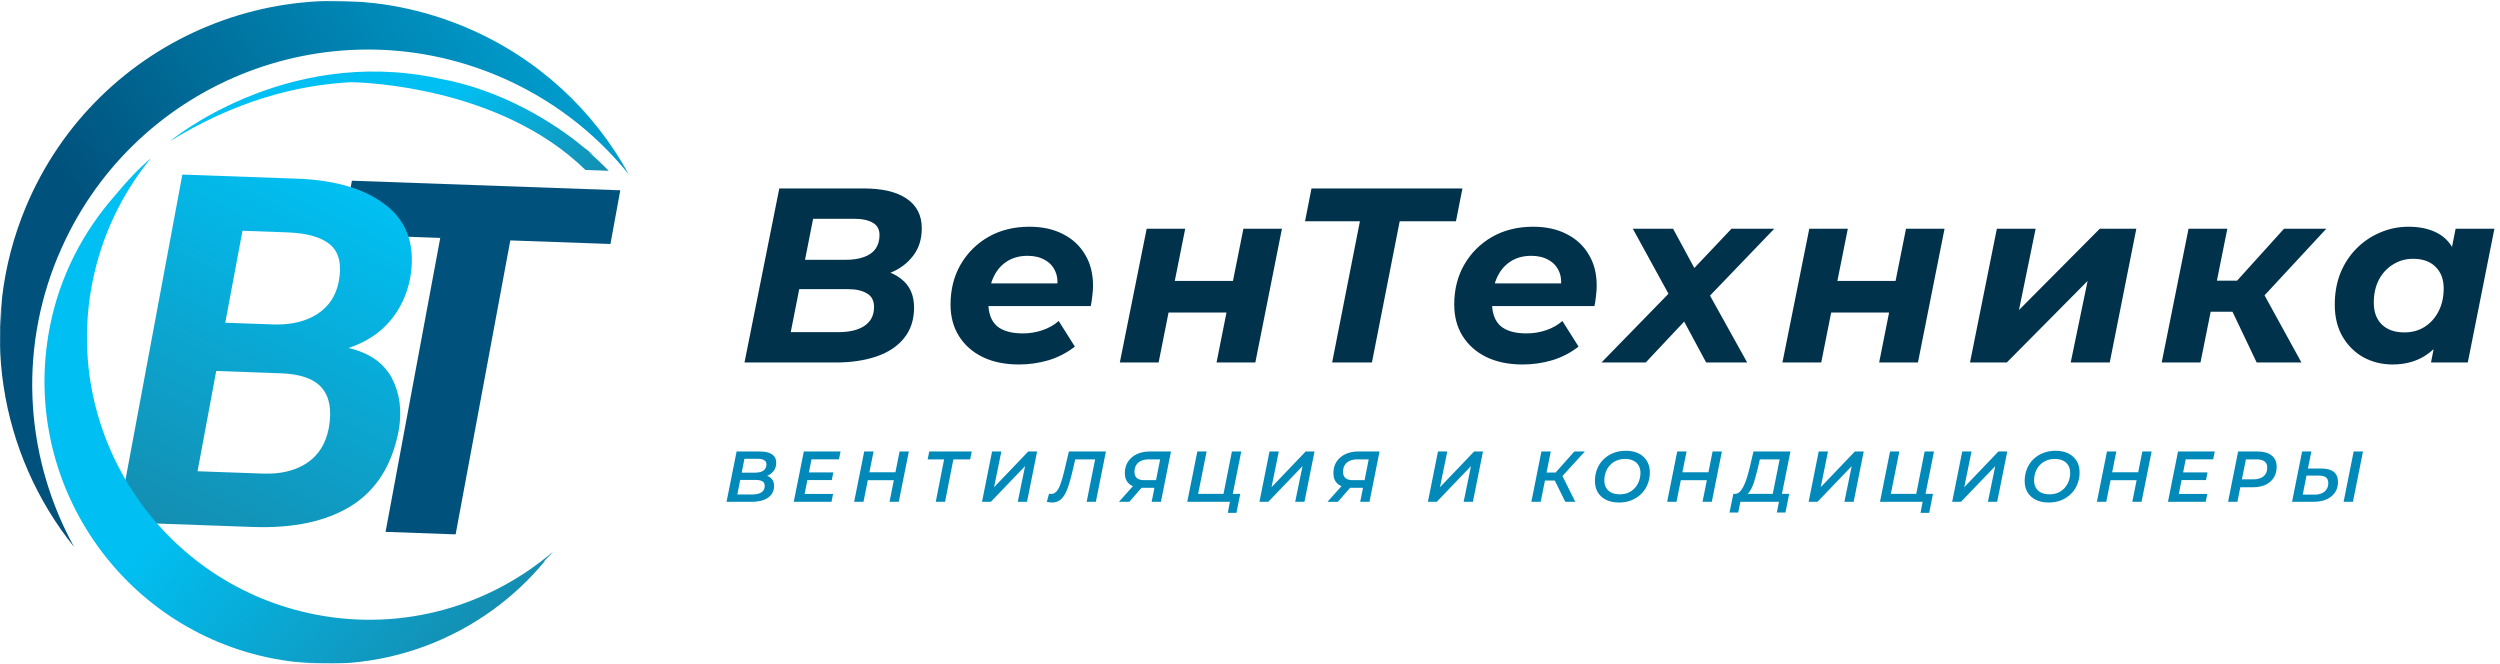
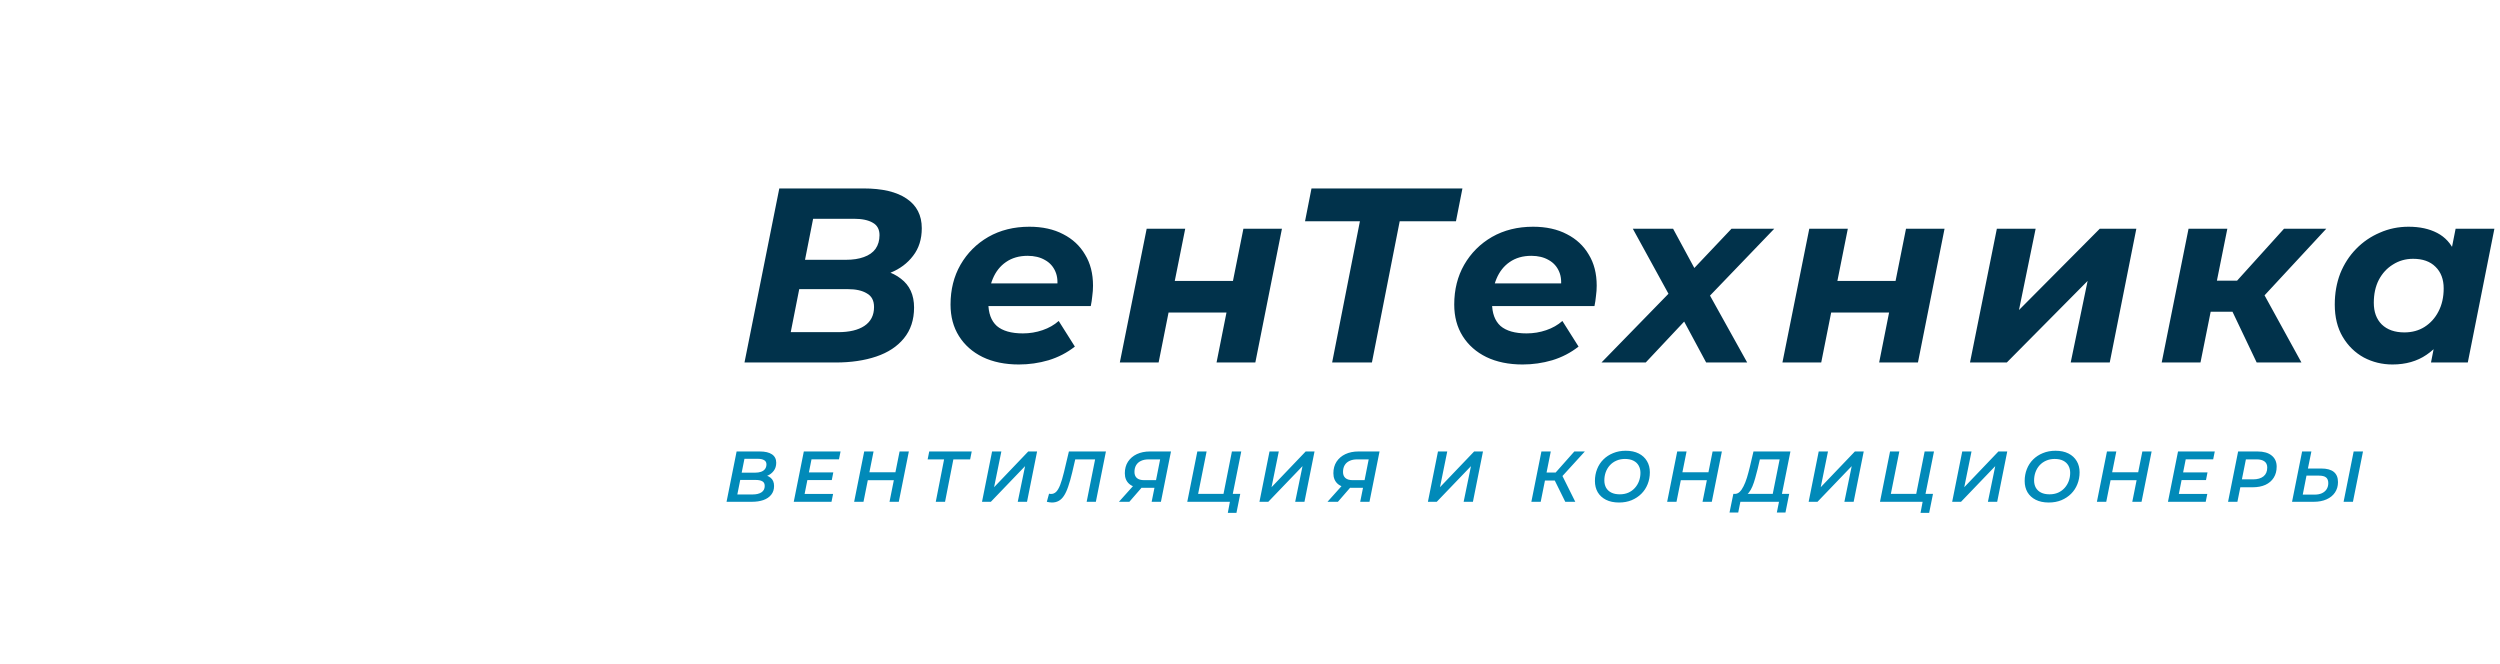
<svg xmlns="http://www.w3.org/2000/svg" width="1669" height="443" viewBox="0 0 1669 443" fill="none">
  <g clip-path="url(#clip0_6_134)">
    <mask id="mask0_6_134" style="mask-type:luminance" maskUnits="userSpaceOnUse" x="-8" y="-8" width="432" height="459">
-       <path d="M423.766 7.562L8.031 -7.28L-7.766 435.202L407.969 450.044L423.766 7.562Z" fill="white" />
-     </mask>
+       </mask>
    <g mask="url(#mask0_6_134)">
      <path d="M407.529 162.89L340.687 160.503L304.175 356.743L257.405 355.073L293.917 158.834L228.359 156.493L234.934 120.642L414.103 127.039L407.529 162.89Z" fill="#00517B" />
-       <path d="M78.496 348.634L121.736 116.549L198.179 119.278C224.566 120.22 244.702 126.388 258.587 137.729C272.472 149.072 277.5 165.187 273.776 185.975C271.583 197 267.028 206.552 260.11 214.581C253.19 222.661 244.036 228.554 232.696 232.313C246.612 235.585 256.19 242.301 261.586 252.415C266.929 262.578 268.47 274.148 266.204 287.226C261.833 310.304 251.365 327.048 234.747 337.558C218.078 348.014 196.113 352.781 168.75 351.804L78.549 348.584L78.496 348.634ZM144.351 247.664L131.885 314.609L175.471 316.165C187.433 316.592 197.284 314.219 204.974 309.046C212.715 303.872 217.568 296.079 219.536 285.611C221.597 273.913 220.065 265.017 214.883 258.972C209.753 252.929 200.617 249.673 187.474 249.204L144.402 247.666L144.351 247.664ZM150.435 215.446L183.446 216.625C195.004 216.831 204.547 214.448 212.075 209.473C219.656 204.501 224.332 197.317 226.156 187.975C228.252 176.793 226.435 168.658 220.706 163.57C214.926 158.429 205.209 155.614 191.552 155.127L161.879 154.067L150.384 215.444L150.435 215.446Z" fill="url(#paint0_linear_6_134)" />
      <path d="M38.948 170.6C86.713 56.544 217.914 2.731 332.02 50.498C367.623 65.442 397.335 88.453 419.875 116.553C396.419 73.821 358.978 38.353 310.408 18.011C196.353 -29.754 65.103 24.005 17.285 138.11C-15.538 216.614 -0.331 303.257 49.478 365.177C17.668 307.344 11.417 236.235 38.897 170.598L38.948 170.6Z" fill="url(#paint1_linear_6_134)" />
-       <path d="M369.412 368.119C327.204 404.291 269.628 421.665 210.869 410.316C108.614 390.524 41.723 291.6 61.514 189.346C67.691 157.439 81.557 128.994 100.798 105.521C92.155 112.924 84.405 121.23 77.203 130.021C55.617 154.386 39.74 184.456 33.171 218.713C13.379 320.967 80.27 419.891 182.525 439.683C252.823 453.244 321.654 425.836 364.161 374.1C363.682 374.545 363.159 374.836 362.681 375.23C364.877 372.789 367.319 370.614 369.414 368.067L369.412 368.119Z" fill="url(#paint2_linear_6_134)" />
      <path d="M398.786 105.519C400.087 106.542 401.288 107.459 402.585 108.534C402.585 108.534 401.29 107.408 398.786 105.519Z" fill="url(#paint3_linear_6_134)" />
-       <path d="M393.123 101.41C395.432 102.983 397.283 104.386 398.735 105.465C395.537 102.884 392.34 100.302 389.135 97.926C369.968 81.924 334.516 59.84 293.449 52.513C293.449 52.513 292.582 52.328 292.175 52.211C292.124 52.209 292.072 52.207 292.022 52.206C189.572 30.659 113.539 94.204 113.539 94.204C156.429 67.772 197.325 56.843 234.252 54.872C243.089 54.982 333.867 57.863 390.842 113.46L406.346 114.014C406.346 114.014 401.345 108.695 393.122 101.461L393.123 101.41ZM236.727 54.652C237.447 54.626 238.168 54.601 238.888 54.575L236.727 54.652Z" fill="url(#paint4_linear_6_134)" />
    </g>
    <path d="M497.022 242L520.262 125.8H576.37C588.986 125.8 598.614 128.069 605.254 132.606C612.005 137.144 615.38 143.728 615.38 152.36C615.38 159.664 613.444 165.806 609.57 170.786C605.808 175.766 600.772 179.529 594.464 182.074C588.156 184.62 581.295 185.892 573.88 185.892L578.196 179.252C587.935 179.252 595.682 181.521 601.436 186.058C607.302 190.485 610.234 196.904 610.234 205.314C610.234 213.504 607.966 220.365 603.428 225.898C599.002 231.321 592.86 235.36 585.002 238.016C577.145 240.672 568.126 242 557.944 242H497.022ZM527.898 221.748H559.604C567.019 221.748 572.829 220.365 577.034 217.598C581.35 214.721 583.508 210.516 583.508 204.982C583.508 200.666 581.904 197.623 578.694 195.852C575.596 193.971 571.39 193.03 566.078 193.03H530.554L534.538 173.442H564.75C569.398 173.442 573.382 172.834 576.702 171.616C580.133 170.399 582.734 168.573 584.504 166.138C586.275 163.593 587.16 160.55 587.16 157.008C587.16 153.135 585.666 150.368 582.678 148.708C579.69 146.938 575.485 146.052 570.062 146.052H542.838L527.898 221.748ZM680.228 243.328C670.932 243.328 662.853 241.668 655.992 238.348C649.241 235.028 643.985 230.38 640.222 224.404C636.459 218.428 634.578 211.401 634.578 203.322C634.578 193.362 636.791 184.509 641.218 176.762C645.755 168.905 651.953 162.708 659.81 158.17C667.778 153.633 676.908 151.364 687.2 151.364C695.943 151.364 703.468 153.024 709.776 156.344C716.084 159.554 720.953 164.091 724.384 169.956C727.925 175.711 729.696 182.628 729.696 190.706C729.696 193.03 729.53 195.354 729.198 197.678C728.977 200.002 728.645 202.216 728.202 204.318H654.332L656.988 189.212H716.084L705.46 193.86C706.345 188.88 706.069 184.73 704.63 181.41C703.191 177.98 700.867 175.379 697.658 173.608C694.449 171.727 690.575 170.786 686.038 170.786C680.394 170.786 675.58 172.17 671.596 174.936C667.723 177.592 664.79 181.3 662.798 186.058C660.806 190.817 659.81 196.184 659.81 202.16C659.81 209.022 661.691 214.168 665.454 217.598C669.327 220.918 675.137 222.578 682.884 222.578C687.421 222.578 691.793 221.859 695.998 220.42C700.203 218.982 703.8 216.934 706.788 214.278L717.578 231.376C712.377 235.471 706.511 238.514 699.982 240.506C693.563 242.388 686.979 243.328 680.228 243.328ZM747.593 242L765.521 152.692H791.251L784.279 187.552H823.123L830.095 152.692H855.825L838.063 242H812.167L818.807 208.634H780.129L773.489 242H747.593ZM889.333 242L909.087 141.57L913.901 147.712H871.239L875.555 125.8H976.317L972.001 147.712H928.343L935.647 141.57L915.893 242H889.333ZM1016.49 243.328C1007.2 243.328 999.12 241.668 992.259 238.348C985.508 235.028 980.251 230.38 976.489 224.404C972.726 218.428 970.845 211.401 970.845 203.322C970.845 193.362 973.058 184.509 977.485 176.762C982.022 168.905 988.219 162.708 996.077 158.17C1004.04 153.633 1013.17 151.364 1023.47 151.364C1032.21 151.364 1039.73 153.024 1046.04 156.344C1052.35 159.554 1057.22 164.091 1060.65 169.956C1064.19 175.711 1065.96 182.628 1065.96 190.706C1065.96 193.03 1065.8 195.354 1065.46 197.678C1065.24 200.002 1064.91 202.216 1064.47 204.318H990.599L993.255 189.212H1052.35L1041.73 193.86C1042.61 188.88 1042.34 184.73 1040.9 181.41C1039.46 177.98 1037.13 175.379 1033.92 173.608C1030.72 171.727 1026.84 170.786 1022.3 170.786C1016.66 170.786 1011.85 172.17 1007.86 174.936C1003.99 177.592 1001.06 181.3 999.065 186.058C997.073 190.817 996.077 196.184 996.077 202.16C996.077 209.022 997.958 214.168 1001.72 217.598C1005.59 220.918 1011.4 222.578 1019.15 222.578C1023.69 222.578 1028.06 221.859 1032.26 220.42C1036.47 218.982 1040.07 216.934 1043.05 214.278L1053.84 231.376C1048.64 235.471 1042.78 238.514 1036.25 240.506C1029.83 242.388 1023.25 243.328 1016.49 243.328ZM1069.14 242L1120.6 189.212L1117.28 202.326L1090.06 152.692H1116.95L1135.54 187.054L1123.59 186.888L1155.96 152.692H1184.51L1135.38 203.82L1137.54 190.042L1166.42 242H1139.03L1119.94 206.476H1132.06L1098.69 242H1069.14ZM1189.95 242L1207.88 152.692H1233.61L1226.64 187.552H1265.48L1272.45 152.692H1298.18L1280.42 242H1254.52L1261.16 208.634H1222.49L1215.85 242H1189.95ZM1315.17 242L1333.1 152.692H1358.99L1347.87 206.974L1401.82 152.692H1426.22L1408.46 242H1382.4L1393.69 187.552L1339.74 242H1315.17ZM1506.56 242L1486.31 199.504L1507.72 189.71L1536.44 242H1506.56ZM1443.15 242L1461.07 152.692H1486.97L1469.04 242H1443.15ZM1468.38 208.136L1472.2 187.386H1503.57L1499.59 208.136H1468.38ZM1508.72 200.5L1484.31 197.512L1524.82 152.692H1553.04L1508.72 200.5ZM1597.2 243.328C1590.34 243.328 1583.98 241.779 1578.11 238.68C1572.25 235.471 1567.54 230.878 1564 224.902C1560.46 218.926 1558.69 211.733 1558.69 203.322C1558.69 195.797 1559.91 188.88 1562.34 182.572C1564.89 176.264 1568.43 170.786 1572.97 166.138C1577.5 161.49 1582.76 157.894 1588.74 155.348C1594.71 152.692 1601.13 151.364 1607.99 151.364C1615.41 151.364 1621.77 152.748 1627.08 155.514C1632.39 158.281 1636.32 162.597 1638.87 168.462C1641.52 174.217 1642.46 181.687 1641.69 190.872C1641.14 201.386 1638.98 210.626 1635.22 218.594C1631.45 226.452 1626.36 232.538 1619.94 236.854C1613.64 241.17 1606.05 243.328 1597.2 243.328ZM1605.17 221.914C1610.26 221.914 1614.74 220.697 1618.62 218.262C1622.6 215.717 1625.7 212.286 1627.91 207.97C1630.24 203.544 1631.4 198.398 1631.4 192.532C1631.4 186.446 1629.57 181.632 1625.92 178.09C1622.38 174.549 1617.4 172.778 1610.98 172.778C1606 172.778 1601.52 174.051 1597.53 176.596C1593.55 179.031 1590.4 182.462 1588.07 186.888C1585.86 191.204 1584.75 196.295 1584.75 202.16C1584.75 208.247 1586.52 213.061 1590.06 216.602C1593.72 220.144 1598.75 221.914 1605.17 221.914ZM1622.93 242L1626.42 224.238L1632.23 197.678L1635.71 171.118L1639.37 152.692H1665.26L1647.5 242H1622.93Z" fill="#01324B" />
    <path d="M485.04 335L491.76 301.4H507.264C510.784 301.4 513.488 302.04 515.376 303.32C517.264 304.6 518.208 306.472 518.208 308.936C518.208 311.048 517.664 312.824 516.576 314.264C515.52 315.704 514.144 316.792 512.448 317.528C510.784 318.264 508.992 318.632 507.072 318.632L508.272 317C510.8 317 512.848 317.64 514.416 318.92C515.984 320.168 516.768 322.008 516.768 324.44C516.768 326.776 516.128 328.728 514.848 330.296C513.6 331.864 511.856 333.048 509.616 333.848C507.408 334.616 504.832 335 501.888 335H485.04ZM492.24 330.104H502.32C504.912 330.104 506.928 329.624 508.368 328.664C509.808 327.704 510.528 326.296 510.528 324.44C510.528 322.936 510 321.896 508.944 321.32C507.888 320.712 506.4 320.408 504.48 320.408H493.296L494.256 315.56H504C505.536 315.56 506.88 315.368 508.032 314.984C509.216 314.568 510.112 313.944 510.72 313.112C511.36 312.248 511.68 311.208 511.68 309.992C511.68 308.712 511.168 307.784 510.144 307.208C509.152 306.6 507.728 306.296 505.872 306.296H496.992L492.24 330.104ZM539.556 315.368H556.308L555.3 320.504H538.548L539.556 315.368ZM537.156 329.768H556.164L555.108 335H529.908L536.628 301.4H561.156L560.1 306.632H541.764L537.156 329.768ZM600.56 301.4H606.752L600.032 335H593.84L600.56 301.4ZM576.464 335H570.224L576.944 301.4H583.184L576.464 335ZM597.2 320.6H578.912L579.92 315.272H598.304L597.2 320.6ZM624.721 335L630.577 305.144L631.777 306.68H619.297L620.353 301.4H648.721L647.665 306.68H634.993L636.769 305.144L630.913 335H624.721ZM655.591 335L662.311 301.4H668.503L663.655 325.256L686.455 301.4H692.359L685.639 335H679.447L684.343 311.192L661.495 335H655.591ZM702.268 335.48C701.692 335.48 701.148 335.432 700.636 335.336C700.092 335.272 699.5 335.16 698.86 335L700.348 329.576C700.732 329.704 701.164 329.768 701.644 329.768C702.956 329.768 704.092 329.304 705.052 328.376C706.012 327.448 706.908 325.928 707.74 323.816C708.572 321.704 709.42 318.872 710.284 315.32L713.596 301.4H738.316L731.596 335H725.452L731.404 305.144L732.556 306.68H716.572L718.204 305.096L715.804 315.416C714.908 319.16 714.012 322.312 713.116 324.872C712.252 327.432 711.292 329.496 710.236 331.064C709.212 332.6 708.044 333.72 706.732 334.424C705.452 335.128 703.964 335.48 702.268 335.48ZM768.84 335L771 324.248L772.296 325.64H762.408C758.728 325.64 755.896 324.792 753.912 323.096C751.928 321.368 750.936 318.984 750.936 315.944C750.936 312.968 751.64 310.392 753.048 308.216C754.488 306.04 756.456 304.36 758.952 303.176C761.48 301.992 764.392 301.4 767.688 301.4H781.752L775.032 335H768.84ZM747 335L757.752 323H764.376L753.96 335H747ZM771.432 322.232L774.84 305L776.04 306.68H766.872C764.856 306.68 763.144 307.016 761.736 307.688C760.328 308.328 759.24 309.288 758.472 310.568C757.736 311.816 757.368 313.336 757.368 315.128C757.368 316.824 757.896 318.152 758.952 319.112C760.04 320.072 761.672 320.552 763.848 320.552H773.304L771.432 322.232ZM792.618 335L799.338 301.4H805.53L799.866 329.72H816.81L822.426 301.4H828.666L821.946 335H792.618ZM819.69 342.392L821.37 333.464L822.474 335H815.706L816.81 329.72H827.994L825.45 342.392H819.69ZM840.809 335L847.529 301.4H853.721L848.873 325.256L871.673 301.4H877.577L870.857 335H864.665L869.561 311.192L846.713 335H840.809ZM908.07 335L910.23 324.248L911.526 325.64H901.638C897.958 325.64 895.126 324.792 893.142 323.096C891.158 321.368 890.166 318.984 890.166 315.944C890.166 312.968 890.87 310.392 892.278 308.216C893.718 306.04 895.686 304.36 898.182 303.176C900.71 301.992 903.622 301.4 906.918 301.4H920.982L914.262 335H908.07ZM886.23 335L896.982 323H903.606L893.19 335H886.23ZM910.662 322.232L914.07 305L915.27 306.68H906.102C904.086 306.68 902.374 307.016 900.966 307.688C899.558 308.328 898.47 309.288 897.702 310.568C896.966 311.816 896.598 313.336 896.598 315.128C896.598 316.824 897.126 318.152 898.182 319.112C899.27 320.072 900.902 320.552 903.078 320.552H912.534L910.662 322.232ZM953.273 335L959.993 301.4H966.185L961.337 325.256L984.137 301.4H990.041L983.321 335H977.129L982.025 311.192L959.177 335H953.273ZM1022.33 335L1029.05 301.4H1035.29L1028.57 335H1022.33ZM1029.58 320.792L1030.58 315.464H1041.86L1040.9 320.792H1029.58ZM1044.98 335L1036.87 318.584L1042.06 315.704L1051.66 335H1044.98ZM1042.15 318.824L1036.2 318.104L1051.03 301.4H1058.04L1042.15 318.824ZM1080.85 335.48C1077.46 335.48 1074.56 334.872 1072.16 333.656C1069.76 332.44 1067.92 330.76 1066.64 328.616C1065.4 326.44 1064.77 323.944 1064.77 321.128C1064.77 318.28 1065.25 315.64 1066.21 313.208C1067.17 310.744 1068.56 308.6 1070.39 306.776C1072.21 304.952 1074.39 303.528 1076.92 302.504C1079.44 301.448 1082.26 300.92 1085.36 300.92C1088.72 300.92 1091.6 301.528 1094 302.744C1096.4 303.96 1098.24 305.656 1099.52 307.832C1100.8 309.976 1101.44 312.456 1101.44 315.272C1101.44 318.12 1100.95 320.776 1099.96 323.24C1099 325.672 1097.6 327.8 1095.78 329.624C1093.96 331.448 1091.78 332.888 1089.25 333.944C1086.76 334.968 1083.96 335.48 1080.85 335.48ZM1081.38 330.008C1083.49 330.008 1085.4 329.64 1087.09 328.904C1088.79 328.136 1090.23 327.096 1091.41 325.784C1092.63 324.44 1093.56 322.904 1094.2 321.176C1094.84 319.416 1095.16 317.576 1095.16 315.656C1095.16 313.832 1094.76 312.216 1093.96 310.808C1093.16 309.4 1091.99 308.312 1090.45 307.544C1088.92 306.776 1087.03 306.392 1084.79 306.392C1082.71 306.392 1080.8 306.776 1079.08 307.544C1077.38 308.28 1075.92 309.32 1074.71 310.664C1073.52 311.976 1072.61 313.512 1071.97 315.272C1071.36 317 1071.06 318.824 1071.06 320.744C1071.06 322.568 1071.44 324.184 1072.21 325.592C1073.01 327 1074.18 328.088 1075.72 328.856C1077.25 329.624 1079.14 330.008 1081.38 330.008ZM1143.33 301.4H1149.52L1142.8 335H1136.61L1143.33 301.4ZM1119.23 335H1112.99L1119.71 301.4H1125.95L1119.23 335ZM1139.97 320.6H1121.68L1122.69 315.272H1141.07L1139.97 320.6ZM1183 332.12L1188.09 306.68H1174.89L1173.45 312.872C1172.9 315.08 1172.34 317.192 1171.77 319.208C1171.22 321.192 1170.62 323 1169.94 324.632C1169.27 326.232 1168.52 327.576 1167.69 328.664C1166.89 329.72 1165.99 330.424 1165 330.776L1157.99 329.72C1159.21 329.784 1160.31 329.368 1161.3 328.472C1162.3 327.544 1163.19 326.264 1163.99 324.632C1164.82 323 1165.58 321.096 1166.25 318.92C1166.92 316.712 1167.56 314.344 1168.17 311.816L1170.62 301.4H1195.29L1189.14 332.12H1183ZM1154.63 342.152L1157.18 329.72H1194.47L1191.98 342.152H1186.22L1187.66 335H1161.88L1160.44 342.152H1154.63ZM1207.45 335L1214.17 301.4H1220.36L1215.52 325.256L1238.32 301.4H1244.22L1237.5 335H1231.31L1236.2 311.192L1213.36 335H1207.45ZM1255.08 335L1261.8 301.4H1267.99L1262.33 329.72H1279.27L1284.89 301.4H1291.13L1284.41 335H1255.08ZM1282.15 342.392L1283.83 333.464L1284.94 335H1278.17L1279.27 329.72H1290.46L1287.91 342.392H1282.15ZM1303.27 335L1309.99 301.4H1316.18L1311.34 325.256L1334.14 301.4H1340.04L1333.32 335H1327.13L1332.02 311.192L1309.18 335H1303.27ZM1367.75 335.48C1364.36 335.48 1361.46 334.872 1359.06 333.656C1356.66 332.44 1354.82 330.76 1353.54 328.616C1352.29 326.44 1351.67 323.944 1351.67 321.128C1351.67 318.28 1352.15 315.64 1353.11 313.208C1354.07 310.744 1355.46 308.6 1357.28 306.776C1359.11 304.952 1361.28 303.528 1363.81 302.504C1366.34 301.448 1369.16 300.92 1372.26 300.92C1375.62 300.92 1378.5 301.528 1380.9 302.744C1383.3 303.96 1385.14 305.656 1386.42 307.832C1387.7 309.976 1388.34 312.456 1388.34 315.272C1388.34 318.12 1387.84 320.776 1386.85 323.24C1385.89 325.672 1384.5 327.8 1382.68 329.624C1380.85 331.448 1378.68 332.888 1376.15 333.944C1373.65 334.968 1370.85 335.48 1367.75 335.48ZM1368.28 330.008C1370.39 330.008 1372.29 329.64 1373.99 328.904C1375.68 328.136 1377.12 327.096 1378.31 325.784C1379.52 324.44 1380.45 322.904 1381.09 321.176C1381.73 319.416 1382.05 317.576 1382.05 315.656C1382.05 313.832 1381.65 312.216 1380.85 310.808C1380.05 309.4 1378.88 308.312 1377.35 307.544C1375.81 306.776 1373.92 306.392 1371.68 306.392C1369.6 306.392 1367.7 306.776 1365.97 307.544C1364.28 308.28 1362.82 309.32 1361.6 310.664C1360.42 311.976 1359.51 313.512 1358.87 315.272C1358.26 317 1357.96 318.824 1357.96 320.744C1357.96 322.568 1358.34 324.184 1359.11 325.592C1359.91 327 1361.08 328.088 1362.61 328.856C1364.15 329.624 1366.04 330.008 1368.28 330.008ZM1430.23 301.4H1436.42L1429.7 335H1423.51L1430.23 301.4ZM1406.13 335H1399.89L1406.61 301.4H1412.85L1406.13 335ZM1426.87 320.6H1408.58L1409.59 315.272H1427.97L1426.87 320.6ZM1456.98 315.368H1473.73L1472.72 320.504H1455.97L1456.98 315.368ZM1454.58 329.768H1473.59L1472.53 335H1447.33L1454.05 301.4H1478.58L1477.52 306.632H1459.19L1454.58 329.768ZM1487.45 335L1494.17 301.4H1507.13C1511.2 301.4 1514.33 302.296 1516.54 304.088C1518.78 305.88 1519.9 308.36 1519.9 311.528C1519.9 314.376 1519.25 316.84 1517.93 318.92C1516.65 320.968 1514.81 322.552 1512.41 323.672C1510.01 324.76 1507.17 325.304 1503.87 325.304H1492.93L1496.24 322.328L1493.69 335H1487.45ZM1496.09 323.048L1493.89 320.024H1504.11C1507.12 320.024 1509.45 319.352 1511.12 318.008C1512.78 316.664 1513.61 314.696 1513.61 312.104C1513.61 310.28 1512.99 308.92 1511.74 308.024C1510.53 307.128 1508.77 306.68 1506.46 306.68H1496.72L1499.98 303.56L1496.09 323.048ZM1549.65 312.776C1557.11 312.776 1560.84 315.8 1560.84 321.848C1560.84 324.504 1560.17 326.824 1558.82 328.808C1557.51 330.76 1555.64 332.28 1553.21 333.368C1550.77 334.456 1547.93 335 1544.66 335H1530.17L1536.89 301.4H1543.08L1540.77 312.776H1549.65ZM1545.33 330.2C1547.16 330.2 1548.74 329.896 1550.09 329.288C1551.46 328.648 1552.52 327.752 1553.25 326.6C1553.99 325.448 1554.36 324.088 1554.36 322.52C1554.36 320.792 1553.86 319.528 1552.87 318.728C1551.88 317.928 1550.28 317.528 1548.07 317.528H1539.81L1537.32 330.2H1545.33ZM1564.58 335L1571.3 301.4H1577.54L1570.82 335H1564.58Z" fill="#018AB9" />
  </g>
  <defs>
    <linearGradient id="paint0_linear_6_134" x1="234.555" y1="124.072" x2="114.51" y2="366.471" gradientUnits="userSpaceOnUse">
      <stop stop-color="#00C0F3" />
      <stop offset="1" stop-color="#158CAF" />
    </linearGradient>
    <linearGradient id="paint1_linear_6_134" x1="484.037" y1="-64.29" x2="86.779" y2="193.738" gradientUnits="userSpaceOnUse">
      <stop stop-color="#00C0F3" />
      <stop offset="1" stop-color="#00517B" />
    </linearGradient>
    <linearGradient id="paint2_linear_6_134" x1="151.646" y1="301.972" x2="307.293" y2="447.99" gradientUnits="userSpaceOnUse">
      <stop stop-color="#00C0F3" />
      <stop offset="1" stop-color="#158CAF" />
    </linearGradient>
    <linearGradient id="paint3_linear_6_134" x1="400.537" y1="106.867" x2="402.212" y2="108.931" gradientUnits="userSpaceOnUse">
      <stop stop-color="#00C0F3" />
      <stop offset="1" stop-color="#158CAF" />
    </linearGradient>
    <linearGradient id="paint4_linear_6_134" x1="254.731" y1="97.497" x2="323.83" y2="184.934" gradientUnits="userSpaceOnUse">
      <stop stop-color="#00C0F3" />
      <stop offset="1" stop-color="#158CAF" />
    </linearGradient>
    <clipPath id="clip0_6_134">
      <rect width="1669" height="443" fill="white" />
    </clipPath>
  </defs>
</svg>